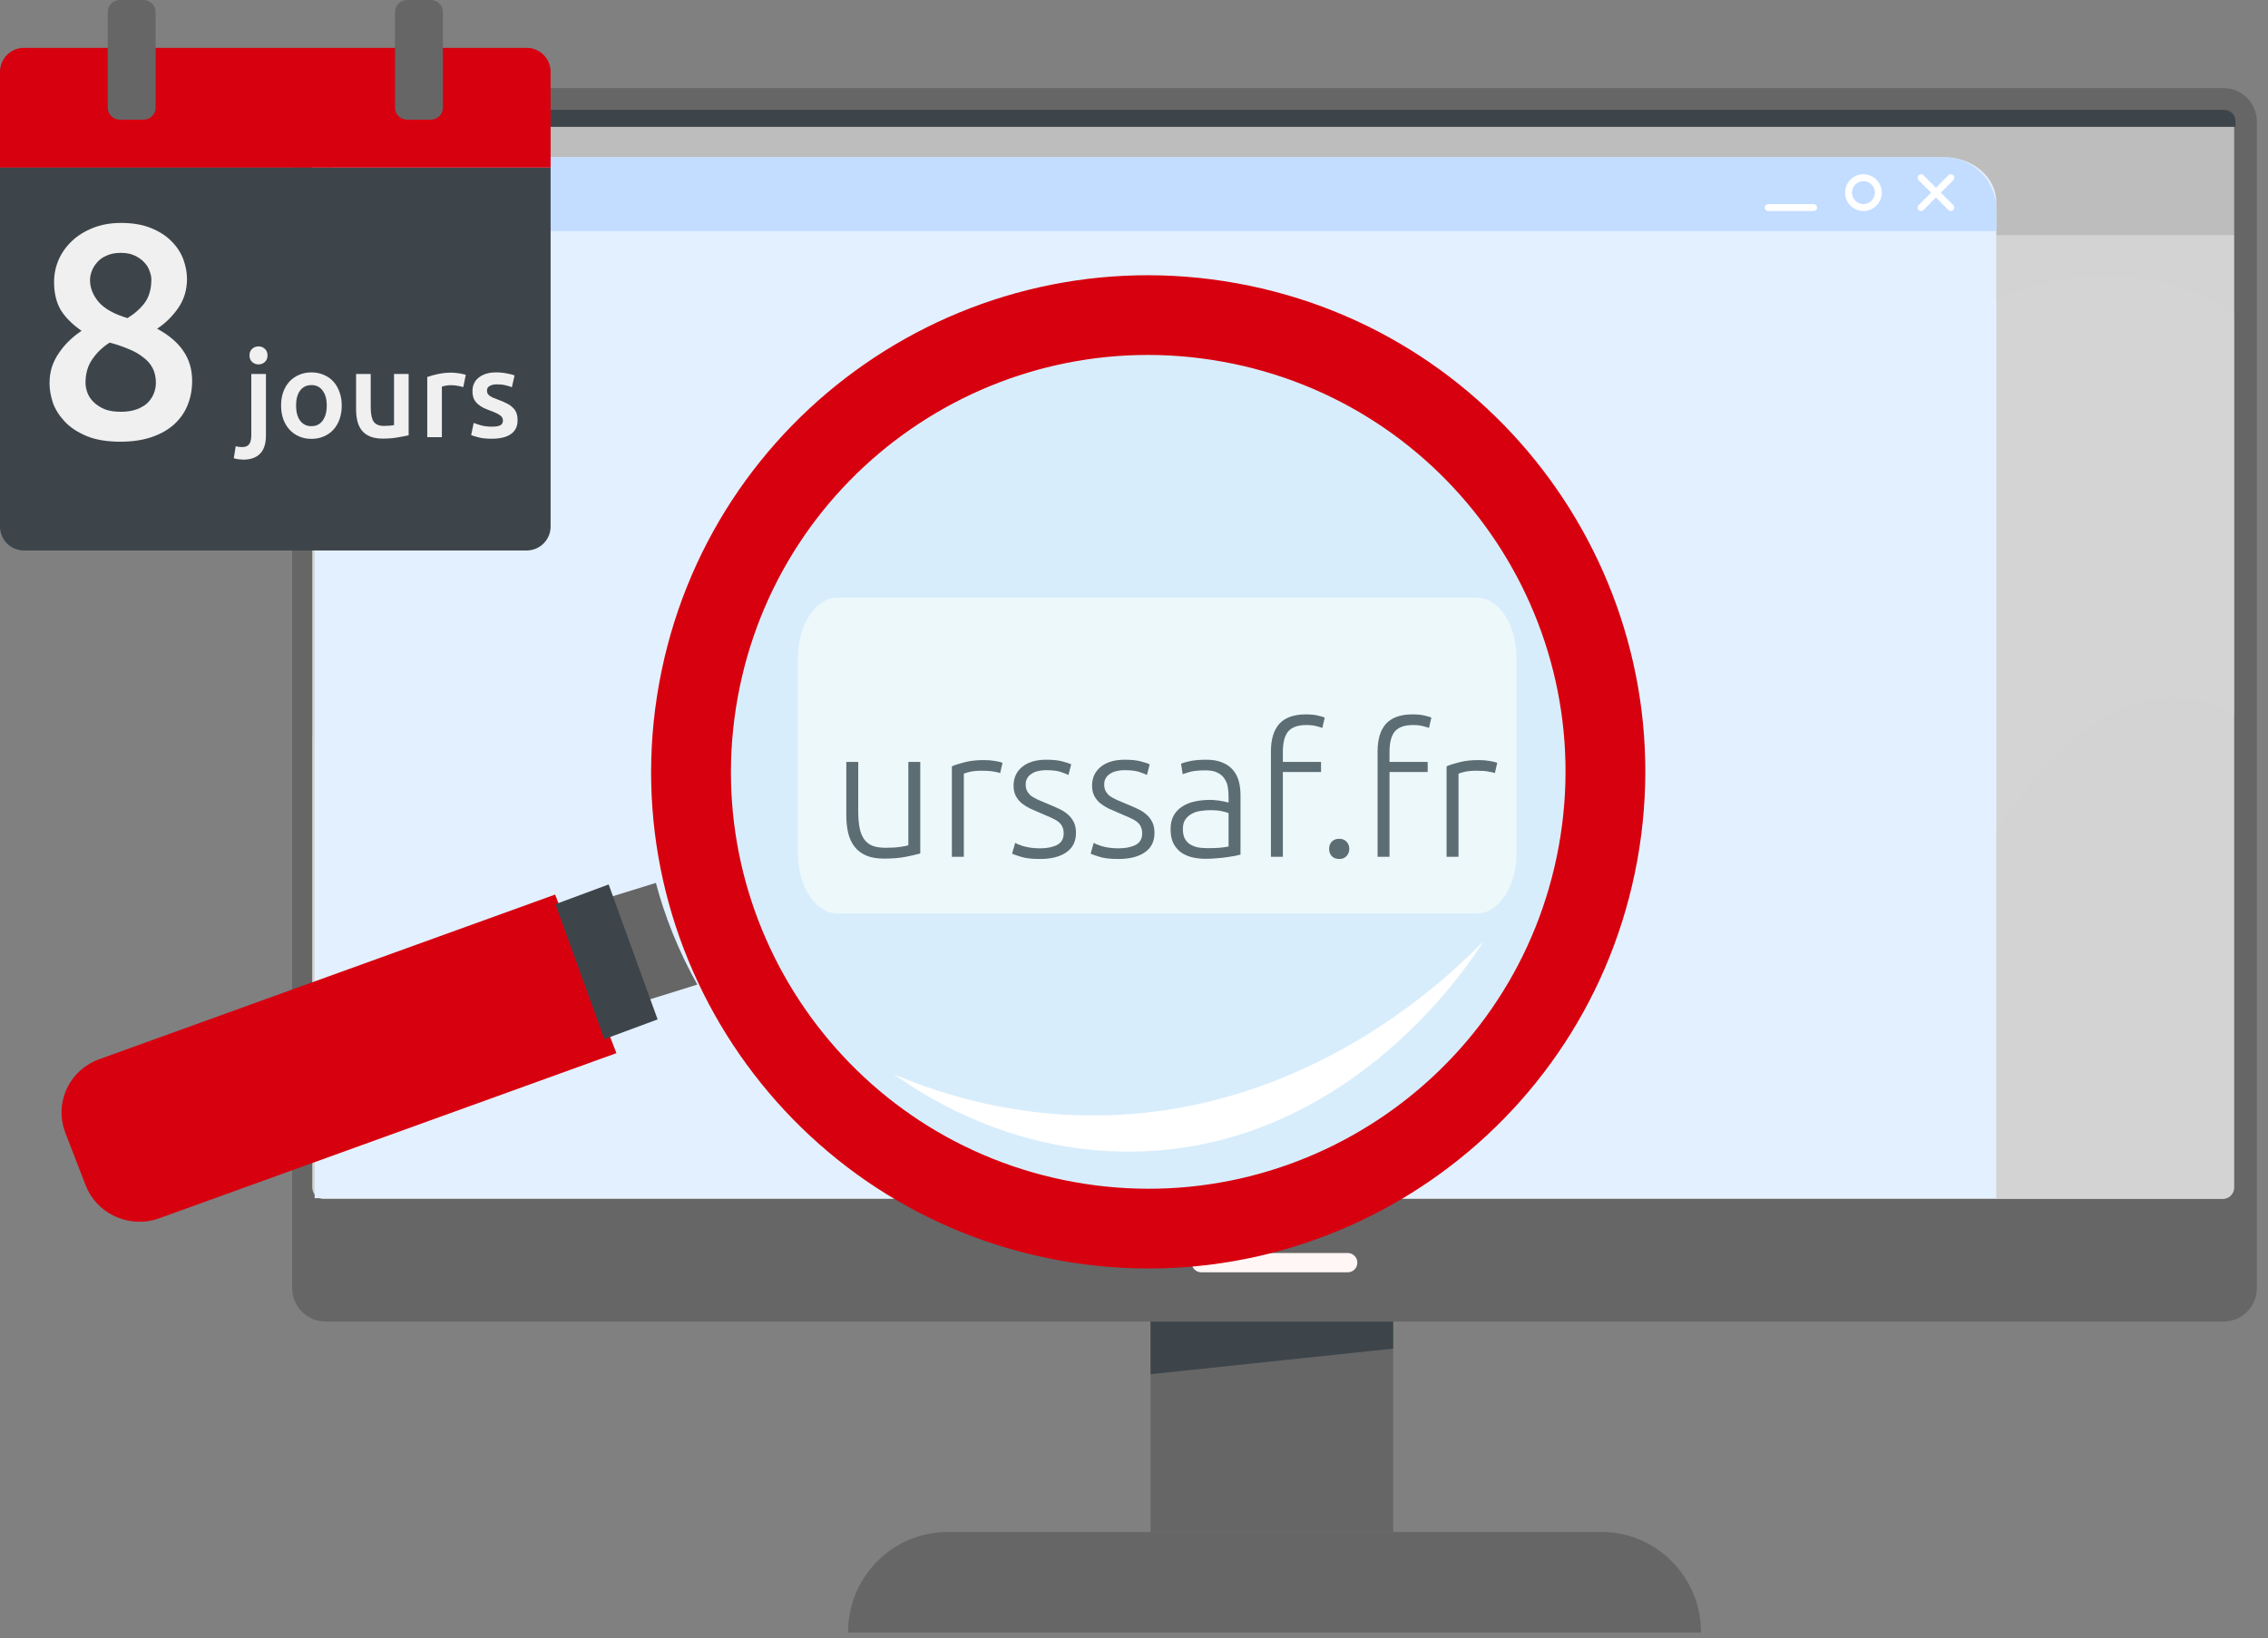
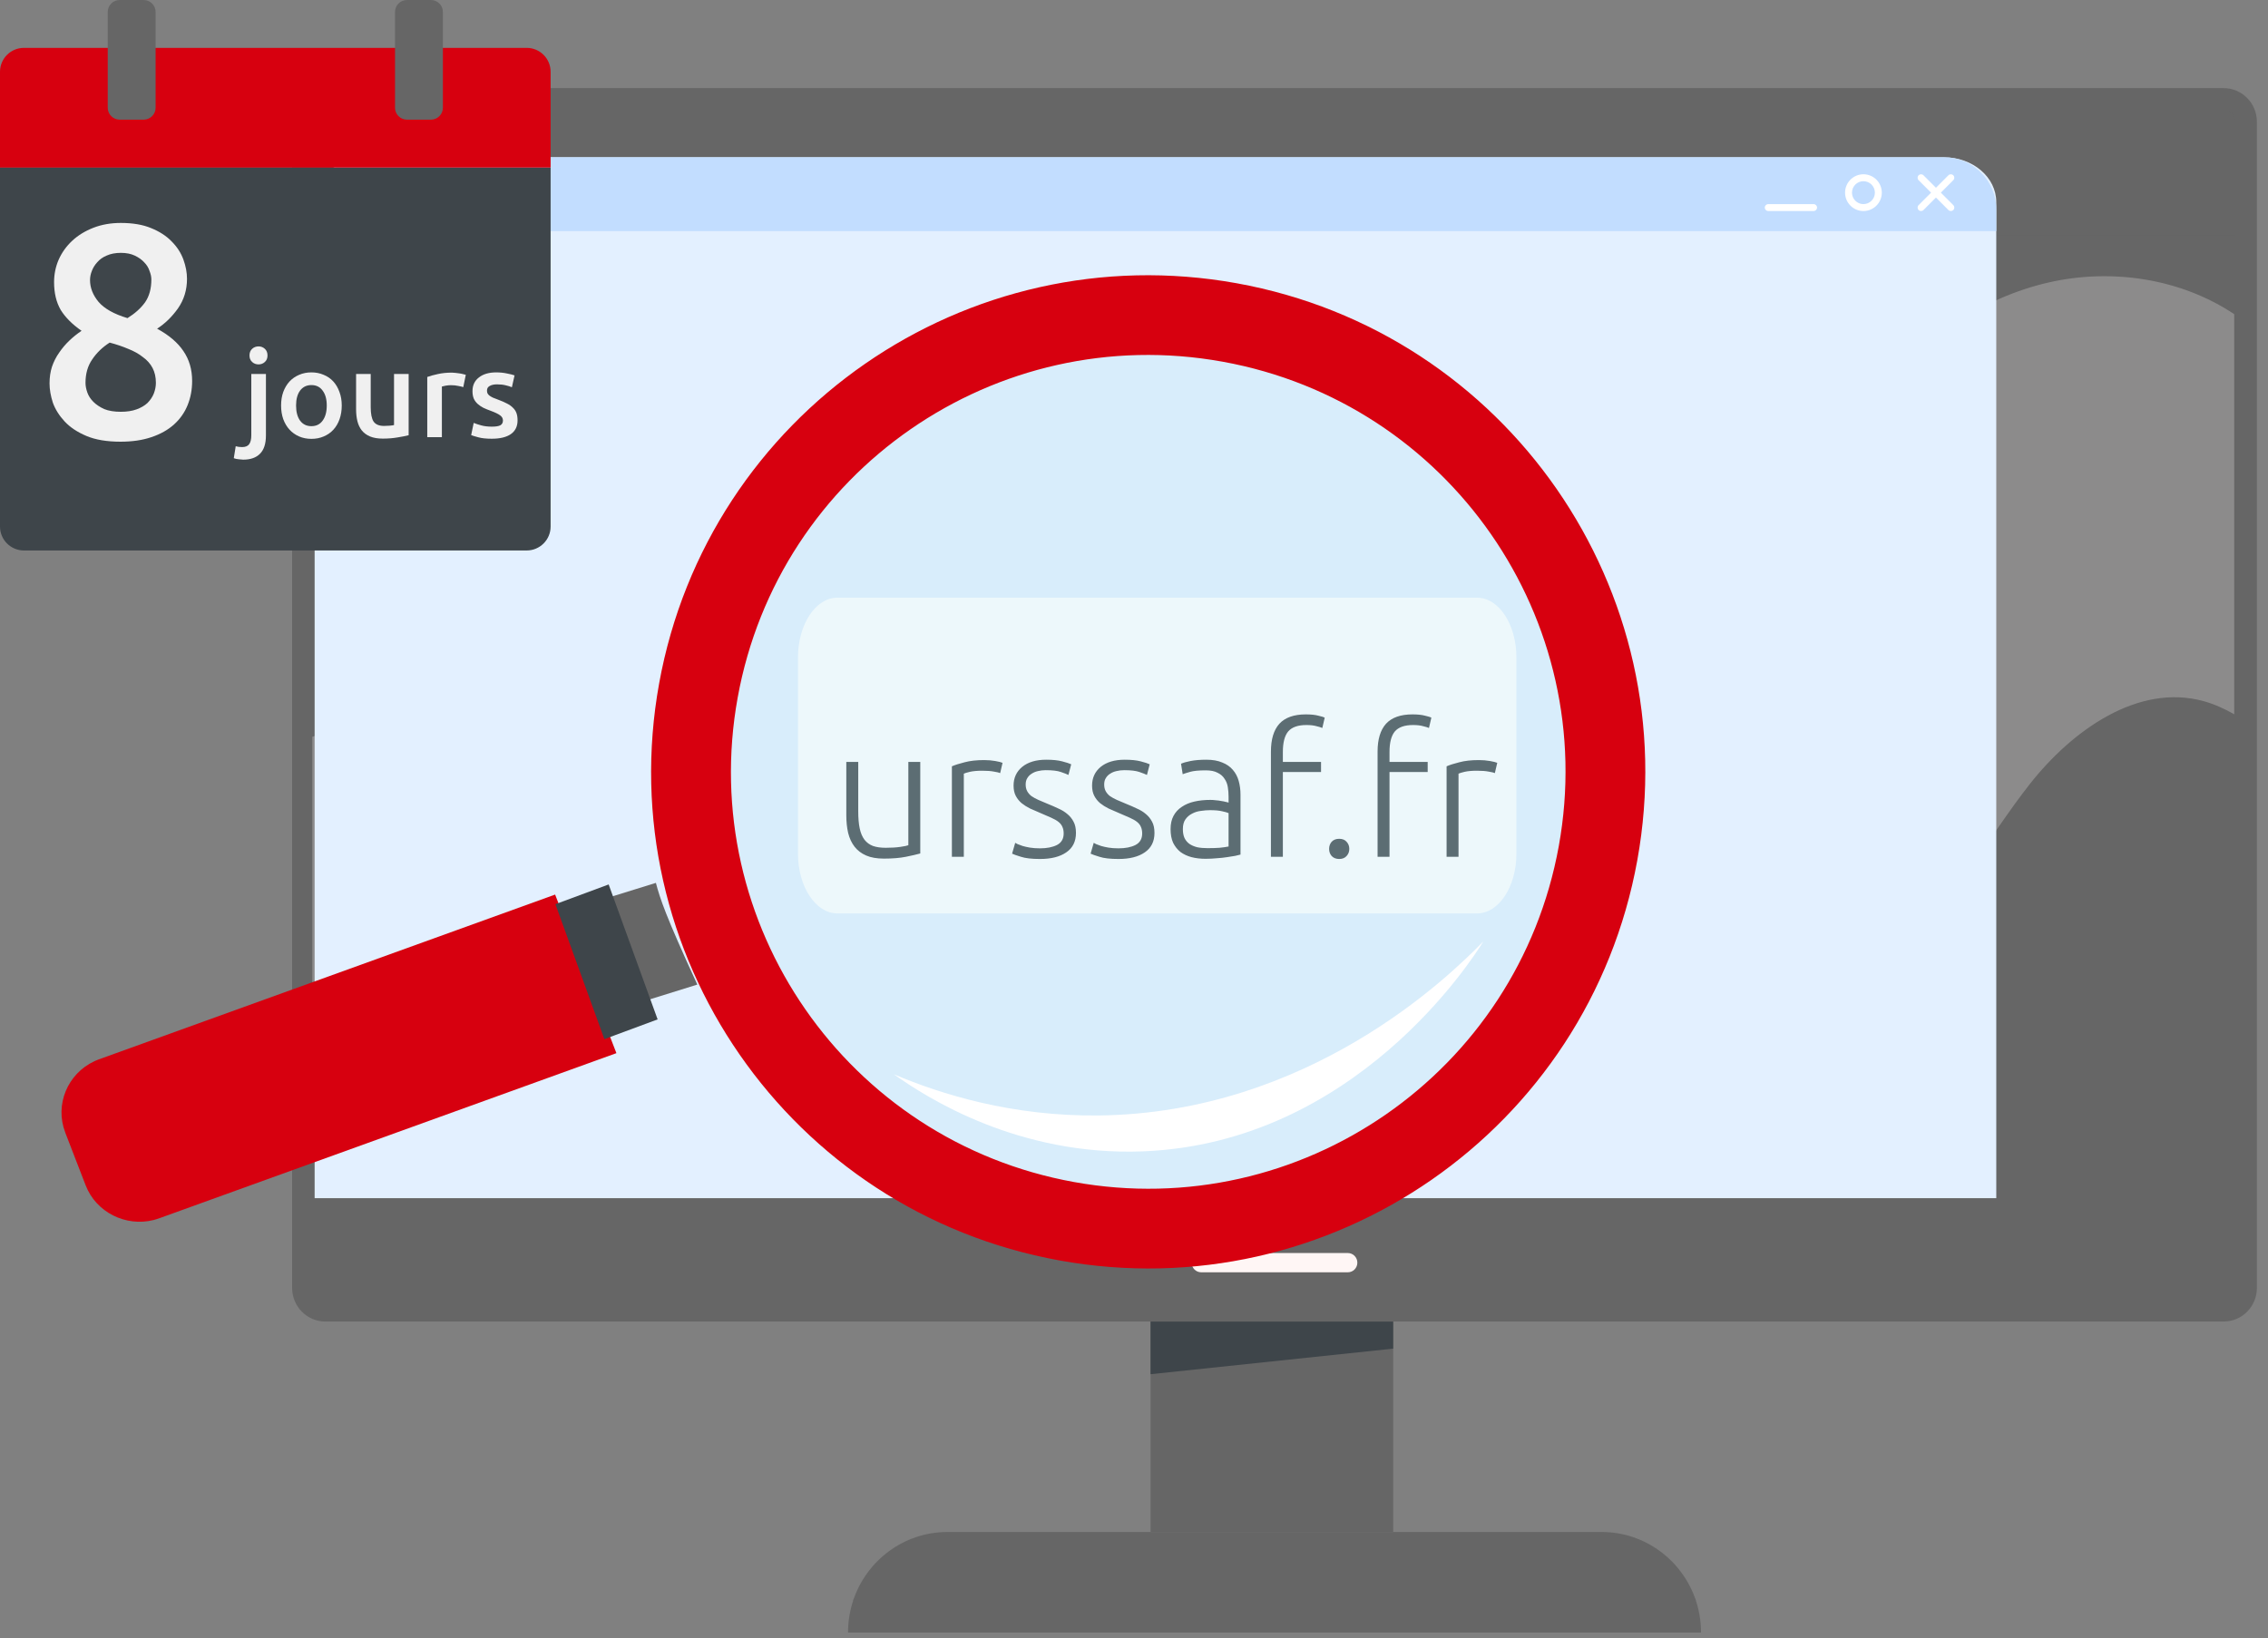
<svg xmlns="http://www.w3.org/2000/svg" width="173" height="125" viewBox="0 0 173 125" fill="none">
  <rect x="0" y="0" width="173" height="125" fill="#808080" stroke="none" />
  <path d="M106.27 88.908H87.764V116.888H106.27V88.908Z" fill="#666666" />
  <path d="M72.272 116.887C68.925 116.887 66.083 119.079 65.076 122.121H129.361C128.354 119.079 125.512 116.887 122.165 116.887H72.272Z" fill="#666666" />
  <path d="M64.685 124.56H129.752C129.752 123.653 129.596 122.782 129.31 121.973H65.128C64.842 122.782 64.686 123.653 64.686 124.56H64.685Z" fill="#666666" />
  <path style="mix-blend-mode:multiply" d="M87.764 100.831V104.848L106.27 102.897V100.831H87.764Z" fill="#3E454A" />
  <path d="M169.613 6.723H24.822C23.42 6.723 22.283 7.872 22.283 9.291V98.263C22.283 99.682 23.42 100.831 24.822 100.831H169.613C171.016 100.831 172.153 99.682 172.153 98.263V9.291C172.153 7.872 171.016 6.723 169.613 6.723Z" fill="#666666" />
-   <path d="M170.422 9.251V90.602C170.422 91.086 170.034 91.478 169.556 91.478L24.686 91.478C24.207 91.478 23.82 91.086 23.82 90.602V9.251C23.82 8.767 24.207 8.375 24.686 8.375L169.554 8.375C170.033 8.375 170.421 8.767 170.421 9.251H170.422Z" fill="#D3D3D3" />
  <path d="M169.653 8.375H24.783C24.305 8.375 23.917 8.767 23.917 9.251V17.939H170.521V9.251C170.521 8.767 170.133 8.375 169.654 8.375H169.653Z" fill="#666666" fill-opacity="0.2" />
-   <path d="M169.653 8.375H24.783C24.305 8.375 23.917 8.767 23.917 9.251V9.68H170.521V9.251C170.521 8.767 170.133 8.375 169.654 8.375H169.653Z" fill="#3E454A" />
  <path d="M102.81 97.073H91.625C91.224 97.073 90.898 96.744 90.898 96.338C90.898 95.933 91.224 95.603 91.625 95.603H102.81C103.212 95.603 103.537 95.933 103.537 96.338C103.537 96.744 103.212 97.073 102.81 97.073Z" fill="#FFF6F5" />
  <path style="mix-blend-mode:screen" opacity="0.33" d="M170.422 23.97C166.338 21.244 161.091 20.461 156.304 21.544C151.239 22.689 146.711 25.804 143.423 29.865C140.612 33.335 138.681 37.433 136.246 41.182C133.811 44.932 130.663 48.479 126.472 49.947C120.977 51.872 114.705 49.742 110.31 45.892C107.003 42.995 104.501 39.189 100.914 36.658C95.708 32.987 88.433 32.577 82.856 35.639C72.697 41.219 69.971 55.738 59.817 61.329C53.718 64.687 45.999 63.976 39.79 60.831C35.984 58.904 32.42 56.073 28.179 55.7C26.703 55.569 25.227 55.764 23.819 56.212V74.98C27.494 72.784 32.128 72.208 36.394 72.936C41.807 73.86 46.739 76.621 51.319 79.684C55.308 82.353 59.461 85.402 64.243 85.484C70.929 85.601 76.265 79.907 79.761 74.144C83.259 68.379 86.105 61.816 91.637 58.015C96.761 54.496 103.8 54.056 109.315 56.91C116.009 60.376 119.863 67.836 126.284 71.792C131.906 75.255 139.543 75.498 144.956 71.71C149.199 68.741 151.64 63.86 154.861 59.783C158.083 55.707 163.093 52.128 168.074 53.492C168.902 53.72 169.679 54.071 170.423 54.497V23.968L170.422 23.97Z" fill="#DAD8D8" />
  <g clip-path="url(#clip0_632_2823)">
    <path d="M24 89.54V15.416C24 13.529 25.781 12 27.978 12H148.295C150.492 12 152.273 13.529 152.273 15.416V91.418H24V89.539V89.54Z" fill="#E3F0FF" />
    <path d="M148.295 12H27.978C25.781 12 24 13.783 24 15.982V17.632H152.273V15.982C152.273 13.783 150.492 12 148.295 12Z" fill="#C2DDFF" />
    <path d="M138.338 15.573H134.88C134.734 15.573 134.616 15.692 134.616 15.837C134.616 15.983 134.734 16.101 134.88 16.101H138.338C138.484 16.101 138.602 15.983 138.602 15.837C138.602 15.692 138.484 15.573 138.338 15.573Z" fill="white" />
    <path d="M148.045 14.699L148.995 13.747C149.098 13.644 149.098 13.477 148.995 13.374C148.893 13.271 148.726 13.271 148.622 13.374L147.672 14.325L146.721 13.374C146.618 13.271 146.451 13.271 146.348 13.374C146.245 13.477 146.245 13.644 146.348 13.747L147.299 14.699L146.348 15.651C146.245 15.754 146.245 15.921 146.348 16.024C146.399 16.076 146.467 16.101 146.534 16.101C146.602 16.101 146.669 16.076 146.721 16.024L147.672 15.072L148.622 16.024C148.674 16.076 148.741 16.101 148.809 16.101C148.876 16.101 148.944 16.076 148.995 16.024C149.098 15.921 149.098 15.754 148.995 15.651L148.045 14.699Z" fill="white" />
    <path d="M142.14 13.296C141.368 13.296 140.739 13.925 140.739 14.699C140.739 15.472 141.368 16.102 142.14 16.102C142.913 16.102 143.542 15.472 143.542 14.699C143.542 13.925 142.913 13.296 142.14 13.296ZM142.14 15.573C141.659 15.573 141.267 15.181 141.267 14.699C141.267 14.217 141.659 13.825 142.14 13.825C142.622 13.825 143.014 14.217 143.014 14.699C143.014 15.181 142.622 15.573 142.14 15.573Z" fill="white" />
    <path d="M63.87 45.602H112.671C114.327 45.602 115.671 47.647 115.671 50.166V65.127C115.671 67.646 114.327 69.691 112.671 69.691H63.87C62.214 69.691 60.869 67.646 60.869 65.127V50.166C60.869 47.647 62.214 45.602 63.87 45.602Z" fill="white" />
    <path d="M70.197 65.118C69.926 65.193 69.562 65.277 69.105 65.37C68.647 65.463 68.087 65.51 67.424 65.51C66.883 65.51 66.43 65.431 66.067 65.272C65.703 65.114 65.409 64.889 65.184 64.6C64.96 64.311 64.797 63.961 64.695 63.55C64.601 63.139 64.555 62.687 64.555 62.192V58.132H65.465V61.898C65.465 62.411 65.502 62.846 65.576 63.2C65.651 63.555 65.772 63.844 65.941 64.068C66.109 64.283 66.323 64.442 66.585 64.544C66.855 64.638 67.182 64.684 67.564 64.684C67.994 64.684 68.367 64.661 68.684 64.614C69.002 64.567 69.203 64.525 69.287 64.488V58.132H70.197V65.118ZM75.073 57.992C75.372 57.992 75.652 58.016 75.913 58.062C76.184 58.109 76.371 58.156 76.473 58.202L76.291 58.986C76.216 58.949 76.062 58.911 75.829 58.874C75.605 58.828 75.306 58.804 74.933 58.804C74.541 58.804 74.224 58.832 73.981 58.888C73.748 58.944 73.594 58.991 73.519 59.028V65.37H72.609V58.468C72.843 58.365 73.165 58.263 73.575 58.16C73.986 58.048 74.485 57.992 75.073 57.992ZM79.329 64.726C79.852 64.726 80.281 64.642 80.618 64.474C80.963 64.297 81.135 64.003 81.135 63.592C81.135 63.396 81.103 63.228 81.037 63.088C80.981 62.948 80.883 62.822 80.743 62.71C80.603 62.598 80.417 62.491 80.183 62.388C79.96 62.285 79.68 62.164 79.344 62.024C79.073 61.912 78.816 61.8 78.573 61.688C78.331 61.567 78.116 61.431 77.93 61.282C77.743 61.123 77.594 60.937 77.481 60.722C77.37 60.508 77.314 60.246 77.314 59.938C77.314 59.35 77.533 58.874 77.972 58.51C78.419 58.146 79.031 57.964 79.805 57.964C80.3 57.964 80.706 58.006 81.023 58.09C81.35 58.174 81.579 58.249 81.71 58.314L81.499 59.126C81.388 59.07 81.196 58.995 80.925 58.902C80.664 58.809 80.277 58.762 79.763 58.762C79.558 58.762 79.362 58.785 79.175 58.832C78.998 58.87 78.84 58.935 78.7 59.028C78.559 59.112 78.448 59.224 78.364 59.364C78.279 59.495 78.237 59.658 78.237 59.854C78.237 60.05 78.275 60.218 78.35 60.358C78.424 60.498 78.531 60.624 78.671 60.736C78.821 60.839 78.998 60.937 79.204 61.03C79.418 61.123 79.661 61.226 79.931 61.338C80.212 61.45 80.478 61.567 80.73 61.688C80.991 61.8 81.219 61.94 81.415 62.108C81.612 62.267 81.77 62.463 81.891 62.696C82.013 62.92 82.073 63.205 82.073 63.55C82.073 64.204 81.826 64.698 81.332 65.034C80.846 65.37 80.179 65.538 79.329 65.538C78.695 65.538 78.21 65.482 77.874 65.37C77.537 65.267 77.314 65.188 77.201 65.132L77.439 64.306C77.468 64.325 77.528 64.358 77.621 64.404C77.715 64.442 77.841 64.488 77.999 64.544C78.158 64.591 78.345 64.633 78.559 64.67C78.784 64.707 79.04 64.726 79.329 64.726ZM85.318 64.726C85.841 64.726 86.27 64.642 86.606 64.474C86.951 64.297 87.124 64.003 87.124 63.592C87.124 63.396 87.091 63.228 87.026 63.088C86.97 62.948 86.872 62.822 86.732 62.71C86.592 62.598 86.405 62.491 86.172 62.388C85.948 62.285 85.668 62.164 85.332 62.024C85.061 61.912 84.805 61.8 84.562 61.688C84.319 61.567 84.105 61.431 83.918 61.282C83.731 61.123 83.582 60.937 83.47 60.722C83.358 60.508 83.302 60.246 83.302 59.938C83.302 59.35 83.521 58.874 83.96 58.51C84.408 58.146 85.019 57.964 85.794 57.964C86.288 57.964 86.695 58.006 87.012 58.09C87.338 58.174 87.567 58.249 87.698 58.314L87.488 59.126C87.376 59.07 87.184 58.995 86.914 58.902C86.653 58.809 86.265 58.762 85.752 58.762C85.546 58.762 85.35 58.785 85.164 58.832C84.987 58.87 84.828 58.935 84.688 59.028C84.548 59.112 84.436 59.224 84.352 59.364C84.268 59.495 84.226 59.658 84.226 59.854C84.226 60.05 84.263 60.218 84.338 60.358C84.412 60.498 84.52 60.624 84.66 60.736C84.809 60.839 84.987 60.937 85.192 61.03C85.406 61.123 85.649 61.226 85.92 61.338C86.2 61.45 86.466 61.567 86.718 61.688C86.979 61.8 87.208 61.94 87.404 62.108C87.6 62.267 87.758 62.463 87.88 62.696C88.001 62.92 88.062 63.205 88.062 63.55C88.062 64.204 87.814 64.698 87.32 65.034C86.835 65.37 86.167 65.538 85.318 65.538C84.683 65.538 84.198 65.482 83.862 65.37C83.526 65.267 83.302 65.188 83.19 65.132L83.428 64.306C83.456 64.325 83.516 64.358 83.61 64.404C83.703 64.442 83.829 64.488 83.988 64.544C84.147 64.591 84.333 64.633 84.548 64.67C84.772 64.707 85.028 64.726 85.318 64.726ZM92.104 64.712C92.459 64.712 92.767 64.703 93.028 64.684C93.299 64.656 93.527 64.624 93.714 64.586V62.038C93.611 61.992 93.448 61.945 93.224 61.898C93 61.842 92.692 61.814 92.3 61.814C92.076 61.814 91.843 61.833 91.6 61.87C91.357 61.898 91.133 61.968 90.928 62.08C90.723 62.183 90.555 62.328 90.424 62.514C90.293 62.701 90.228 62.948 90.228 63.256C90.228 63.527 90.27 63.755 90.354 63.942C90.447 64.129 90.573 64.278 90.732 64.39C90.9 64.502 91.096 64.586 91.32 64.642C91.553 64.689 91.815 64.712 92.104 64.712ZM92.02 57.964C92.496 57.964 92.897 58.034 93.224 58.174C93.56 58.305 93.831 58.492 94.036 58.734C94.241 58.968 94.391 59.248 94.484 59.574C94.577 59.901 94.624 60.255 94.624 60.638V65.202C94.531 65.23 94.395 65.263 94.218 65.3C94.041 65.328 93.835 65.361 93.602 65.398C93.369 65.436 93.107 65.463 92.818 65.482C92.538 65.51 92.249 65.524 91.95 65.524C91.567 65.524 91.213 65.482 90.886 65.398C90.569 65.314 90.289 65.183 90.046 65.006C89.813 64.82 89.626 64.586 89.486 64.306C89.355 64.017 89.29 63.667 89.29 63.256C89.29 62.864 89.365 62.528 89.514 62.248C89.663 61.968 89.873 61.739 90.144 61.562C90.415 61.376 90.737 61.24 91.11 61.156C91.483 61.072 91.889 61.03 92.328 61.03C92.459 61.03 92.594 61.039 92.734 61.058C92.883 61.068 93.023 61.086 93.154 61.114C93.294 61.133 93.411 61.156 93.504 61.184C93.607 61.203 93.677 61.221 93.714 61.24V60.792C93.714 60.54 93.695 60.297 93.658 60.064C93.621 59.822 93.537 59.607 93.406 59.42C93.285 59.224 93.107 59.07 92.874 58.958C92.65 58.837 92.351 58.776 91.978 58.776C91.446 58.776 91.049 58.813 90.788 58.888C90.527 58.963 90.335 59.023 90.214 59.07L90.088 58.272C90.247 58.197 90.489 58.127 90.816 58.062C91.152 57.997 91.553 57.964 92.02 57.964ZM99.605 54.506C99.997 54.506 100.314 54.539 100.557 54.604C100.809 54.66 100.972 54.712 101.047 54.758L100.865 55.542C100.762 55.495 100.608 55.449 100.403 55.402C100.207 55.346 99.955 55.318 99.647 55.318C99.003 55.318 98.541 55.481 98.261 55.808C97.99 56.135 97.855 56.657 97.855 57.376V58.132H100.767V58.902H97.855V65.37H96.945V57.348C96.945 56.406 97.16 55.696 97.589 55.22C98.028 54.744 98.7 54.506 99.605 54.506ZM102.923 64.768C102.923 64.983 102.853 65.165 102.713 65.314C102.582 65.463 102.395 65.538 102.153 65.538C101.91 65.538 101.719 65.463 101.579 65.314C101.448 65.165 101.383 64.983 101.383 64.768C101.383 64.553 101.448 64.371 101.579 64.222C101.719 64.073 101.91 63.998 102.153 63.998C102.395 63.998 102.582 64.073 102.713 64.222C102.853 64.371 102.923 64.553 102.923 64.768ZM107.74 54.506C108.132 54.506 108.449 54.539 108.692 54.604C108.944 54.66 109.107 54.712 109.182 54.758L109 55.542C108.897 55.495 108.743 55.449 108.538 55.402C108.342 55.346 108.09 55.318 107.782 55.318C107.138 55.318 106.676 55.481 106.396 55.808C106.125 56.135 105.99 56.657 105.99 57.376V58.132H108.902V58.902H105.99V65.37H105.08V57.348C105.08 56.406 105.295 55.696 105.724 55.22C106.163 54.744 106.835 54.506 107.74 54.506ZM112.808 57.992C113.106 57.992 113.386 58.016 113.648 58.062C113.918 58.109 114.105 58.156 114.208 58.202L114.026 58.986C113.951 58.949 113.797 58.911 113.564 58.874C113.34 58.828 113.041 58.804 112.668 58.804C112.276 58.804 111.958 58.832 111.716 58.888C111.482 58.944 111.328 58.991 111.254 59.028V65.37H110.344V58.468C110.577 58.365 110.899 58.263 111.31 58.16C111.72 58.048 112.22 57.992 112.808 57.992Z" fill="#3E454A" />
  </g>
  <path opacity="0.25" d="M87.032 91C105.661 91 120.762 76.449 120.762 58.5C120.762 40.551 105.661 26 87.032 26C68.403 26 53.302 40.551 53.302 58.5C53.302 76.449 68.403 91 87.032 91Z" fill="#BAE6F1" />
  <path d="M94.339 21.612C73.736 17.886 54.011 31.553 50.278 52.141C46.549 72.729 60.226 92.441 80.829 96.171C101.432 99.897 121.157 86.23 124.89 65.642C128.619 45.054 114.942 25.342 94.339 21.612ZM118.902 64.556C115.769 81.84 99.212 93.314 81.915 90.184C64.619 87.053 53.137 70.508 56.269 53.224C59.402 35.94 75.96 24.466 93.256 27.596C110.552 30.726 122.035 47.272 118.902 64.556Z" fill="#D7000F" />
  <path d="M4.973 86.402L6.532 90.433C7.324 92.493 9.584 93.617 11.711 93.086C11.872 93.041 12.034 92.996 12.195 92.934L47.019 80.353L42.344 68.253L7.517 80.835C7.408 80.88 7.296 80.921 7.191 80.973C5.152 81.924 4.16 84.29 4.976 86.402H4.973Z" fill="#D7000F" />
-   <path d="M46.141 68.569L49.477 76.277L53.191 75.121C52.556 73.985 51.912 72.691 51.326 71.245C50.764 69.853 50.344 68.549 50.031 67.361L46.137 68.569H46.141Z" fill="#666666" />
+   <path d="M46.141 68.569L49.477 76.277L53.191 75.121C50.764 69.853 50.344 68.549 50.031 67.361L46.137 68.569H46.141Z" fill="#666666" />
  <path d="M42.365 68.987L46.101 79.283L50.163 77.777L46.428 67.481L42.365 68.987Z" fill="#3E454A" />
  <path d="M113.153 71.819C112.316 73.182 103.369 87.221 87.174 87.846C77.701 88.213 70.747 83.794 68.183 81.965C71.792 83.492 77.207 85.189 83.844 85.107C99.798 84.909 110.461 74.591 113.156 71.819H113.153Z" fill="white" />
  <path d="M0 40.174C0 41.182 0.818 42 1.826 42H40.174C41.182 42 42 41.182 42 40.174V12.783H0V40.174Z" fill="#3E454A" />
  <path d="M14.656 29.067C14.656 29.727 14.541 30.342 14.31 30.911C14.08 31.48 13.734 31.971 13.273 32.386C12.812 32.801 12.236 33.124 11.545 33.355C10.869 33.585 10.086 33.7 9.195 33.7C8.15 33.7 7.282 33.554 6.591 33.262C5.899 32.97 5.346 32.602 4.931 32.156C4.517 31.71 4.217 31.234 4.033 30.727C3.864 30.204 3.779 29.712 3.779 29.251C3.779 28.79 3.841 28.367 3.964 27.983C4.102 27.584 4.286 27.222 4.517 26.9C4.747 26.561 5.008 26.254 5.3 25.977C5.592 25.701 5.899 25.455 6.222 25.24C5.515 24.748 4.985 24.218 4.632 23.649C4.294 23.065 4.125 22.358 4.125 21.528C4.125 20.929 4.24 20.36 4.471 19.822C4.716 19.269 5.062 18.785 5.508 18.37C5.953 17.955 6.491 17.625 7.121 17.379C7.751 17.133 8.45 17.01 9.218 17.01C10.124 17.01 10.892 17.14 11.522 17.402C12.167 17.663 12.69 18.001 13.089 18.416C13.504 18.831 13.803 19.292 13.988 19.799C14.172 20.306 14.264 20.798 14.264 21.275C14.264 22.12 14.034 22.873 13.573 23.534C13.112 24.179 12.582 24.694 11.983 25.078C12.889 25.57 13.558 26.139 13.988 26.784C14.433 27.43 14.656 28.191 14.656 29.067ZM6.522 29.205C6.522 29.436 6.568 29.681 6.66 29.943C6.752 30.204 6.906 30.442 7.121 30.657C7.336 30.872 7.612 31.057 7.95 31.211C8.288 31.349 8.711 31.418 9.218 31.418C9.679 31.418 10.078 31.357 10.416 31.234C10.754 31.111 11.03 30.949 11.246 30.75C11.461 30.534 11.622 30.296 11.729 30.035C11.837 29.758 11.891 29.482 11.891 29.205C11.891 28.775 11.806 28.398 11.637 28.075C11.468 27.753 11.223 27.476 10.9 27.245C10.593 27 10.224 26.792 9.794 26.623C9.364 26.439 8.887 26.277 8.365 26.139C7.812 26.492 7.366 26.923 7.029 27.43C6.691 27.922 6.522 28.513 6.522 29.205ZM11.545 21.321C11.545 21.121 11.499 20.906 11.407 20.675C11.33 20.429 11.192 20.206 10.992 20.007C10.808 19.807 10.57 19.638 10.278 19.5C9.986 19.361 9.632 19.292 9.218 19.292C8.803 19.292 8.442 19.361 8.135 19.5C7.843 19.622 7.605 19.791 7.42 20.007C7.236 20.206 7.098 20.429 7.005 20.675C6.913 20.906 6.867 21.136 6.867 21.367C6.867 21.951 7.082 22.504 7.512 23.027C7.958 23.549 8.695 23.964 9.725 24.272C10.293 23.918 10.739 23.518 11.061 23.073C11.384 22.612 11.545 22.028 11.545 21.321Z" fill="#F0F0F0" />
  <path d="M18.552 35.07C18.472 35.07 18.361 35.06 18.22 35.042C18.073 35.03 17.944 35.002 17.833 34.959L17.98 34.046C18.116 34.089 18.278 34.111 18.469 34.111C18.727 34.111 18.908 34.034 19.013 33.88C19.117 33.733 19.169 33.508 19.169 33.207V28.532H20.285V33.225C20.285 33.852 20.134 34.317 19.833 34.618C19.538 34.919 19.111 35.07 18.552 35.07ZM20.405 27.121C20.405 27.33 20.337 27.496 20.202 27.619C20.067 27.742 19.907 27.803 19.723 27.803C19.532 27.803 19.369 27.742 19.234 27.619C19.099 27.496 19.031 27.33 19.031 27.121C19.031 26.906 19.099 26.737 19.234 26.614C19.369 26.491 19.532 26.429 19.723 26.429C19.907 26.429 20.067 26.491 20.202 26.614C20.337 26.737 20.405 26.906 20.405 27.121Z" fill="#F0F0F0" />
  <path d="M26.068 30.939C26.068 31.32 26.012 31.667 25.902 31.981C25.791 32.294 25.635 32.562 25.432 32.783C25.229 33.004 24.983 33.176 24.694 33.299C24.412 33.422 24.098 33.484 23.754 33.484C23.41 33.484 23.097 33.422 22.814 33.299C22.531 33.176 22.289 33.004 22.086 32.783C21.883 32.562 21.723 32.294 21.607 31.981C21.496 31.667 21.441 31.32 21.441 30.939C21.441 30.557 21.496 30.213 21.607 29.906C21.723 29.592 21.883 29.325 22.086 29.104C22.295 28.882 22.541 28.713 22.823 28.596C23.106 28.473 23.416 28.412 23.754 28.412C24.092 28.412 24.402 28.473 24.685 28.596C24.974 28.713 25.22 28.882 25.423 29.104C25.625 29.325 25.782 29.592 25.893 29.906C26.009 30.213 26.068 30.557 26.068 30.939ZM24.925 30.939C24.925 30.459 24.82 30.081 24.611 29.804C24.409 29.522 24.123 29.38 23.754 29.38C23.386 29.38 23.097 29.522 22.888 29.804C22.685 30.081 22.584 30.459 22.584 30.939C22.584 31.424 22.685 31.808 22.888 32.091C23.097 32.374 23.386 32.515 23.754 32.515C24.123 32.515 24.409 32.374 24.611 32.091C24.82 31.808 24.925 31.424 24.925 30.939Z" fill="#F0F0F0" />
  <path d="M31.171 33.207C30.956 33.262 30.677 33.318 30.332 33.373C29.988 33.434 29.61 33.465 29.199 33.465C28.811 33.465 28.486 33.41 28.221 33.299C27.963 33.189 27.755 33.035 27.595 32.838C27.441 32.642 27.331 32.408 27.263 32.137C27.195 31.861 27.162 31.559 27.162 31.234V28.532H28.277V31.058C28.277 31.575 28.351 31.944 28.498 32.165C28.652 32.386 28.916 32.497 29.291 32.497C29.426 32.497 29.567 32.491 29.715 32.479C29.868 32.466 29.982 32.451 30.056 32.432V28.532H31.171V33.207Z" fill="#F0F0F0" />
  <path d="M35.338 29.537C35.245 29.506 35.116 29.476 34.95 29.445C34.791 29.408 34.603 29.389 34.388 29.389C34.265 29.389 34.133 29.402 33.992 29.426C33.857 29.451 33.761 29.472 33.706 29.491V33.355H32.591V28.762C32.806 28.682 33.073 28.609 33.393 28.541C33.718 28.467 34.078 28.43 34.471 28.43C34.545 28.43 34.631 28.436 34.729 28.449C34.828 28.455 34.926 28.467 35.024 28.486C35.123 28.498 35.218 28.517 35.31 28.541C35.402 28.559 35.476 28.578 35.531 28.596L35.338 29.537Z" fill="#F0F0F0" />
  <path d="M37.516 32.552C37.811 32.552 38.026 32.519 38.161 32.451C38.296 32.377 38.364 32.254 38.364 32.082C38.364 31.922 38.29 31.79 38.143 31.686C38.001 31.581 37.765 31.467 37.433 31.344C37.23 31.271 37.043 31.194 36.871 31.114C36.705 31.028 36.56 30.929 36.438 30.819C36.315 30.708 36.216 30.576 36.142 30.422C36.075 30.262 36.041 30.069 36.041 29.841C36.041 29.399 36.204 29.051 36.53 28.799C36.855 28.541 37.298 28.412 37.857 28.412C38.14 28.412 38.41 28.44 38.668 28.495C38.926 28.544 39.12 28.593 39.249 28.642L39.046 29.546C38.923 29.491 38.766 29.442 38.576 29.399C38.385 29.349 38.164 29.325 37.912 29.325C37.685 29.325 37.501 29.365 37.359 29.445C37.218 29.518 37.147 29.635 37.147 29.795C37.147 29.875 37.16 29.946 37.184 30.007C37.215 30.069 37.264 30.127 37.332 30.182C37.399 30.232 37.488 30.284 37.599 30.339C37.709 30.388 37.845 30.441 38.004 30.496C38.269 30.594 38.493 30.693 38.677 30.791C38.862 30.883 39.012 30.991 39.129 31.114C39.252 31.231 39.341 31.366 39.396 31.52C39.452 31.673 39.479 31.858 39.479 32.073C39.479 32.534 39.307 32.884 38.963 33.124C38.625 33.358 38.14 33.474 37.507 33.474C37.083 33.474 36.742 33.438 36.483 33.364C36.225 33.296 36.044 33.241 35.94 33.198L36.133 32.267C36.299 32.334 36.496 32.399 36.723 32.46C36.957 32.522 37.221 32.552 37.516 32.552Z" fill="#F0F0F0" />
  <path d="M40.174 3.652H1.826C0.818 3.652 0 4.47 0 5.478V12.783H42V5.478C42 4.47 41.182 3.652 40.174 3.652Z" fill="#D7000F" />
  <path d="M8.218 8.217V0.913C8.218 0.409 8.627 0 9.131 0H10.957C11.461 0 11.87 0.409 11.87 0.913V8.217C11.87 8.722 11.461 9.13 10.957 9.13H9.131C8.627 9.13 8.218 8.722 8.218 8.217Z" fill="#666666" />
  <path d="M30.131 8.217V0.913C30.131 0.409 30.54 0 31.044 0H32.87C33.374 0 33.783 0.409 33.783 0.913V8.217C33.783 8.722 33.374 9.13 32.87 9.13H31.044C30.54 9.13 30.131 8.722 30.131 8.217Z" fill="#666666" />
  <defs>
    <clipPath id="clip0_632_2823">
      <rect width="128.273" height="79.493" fill="white" transform="translate(24 12)" />
    </clipPath>
  </defs>
</svg>